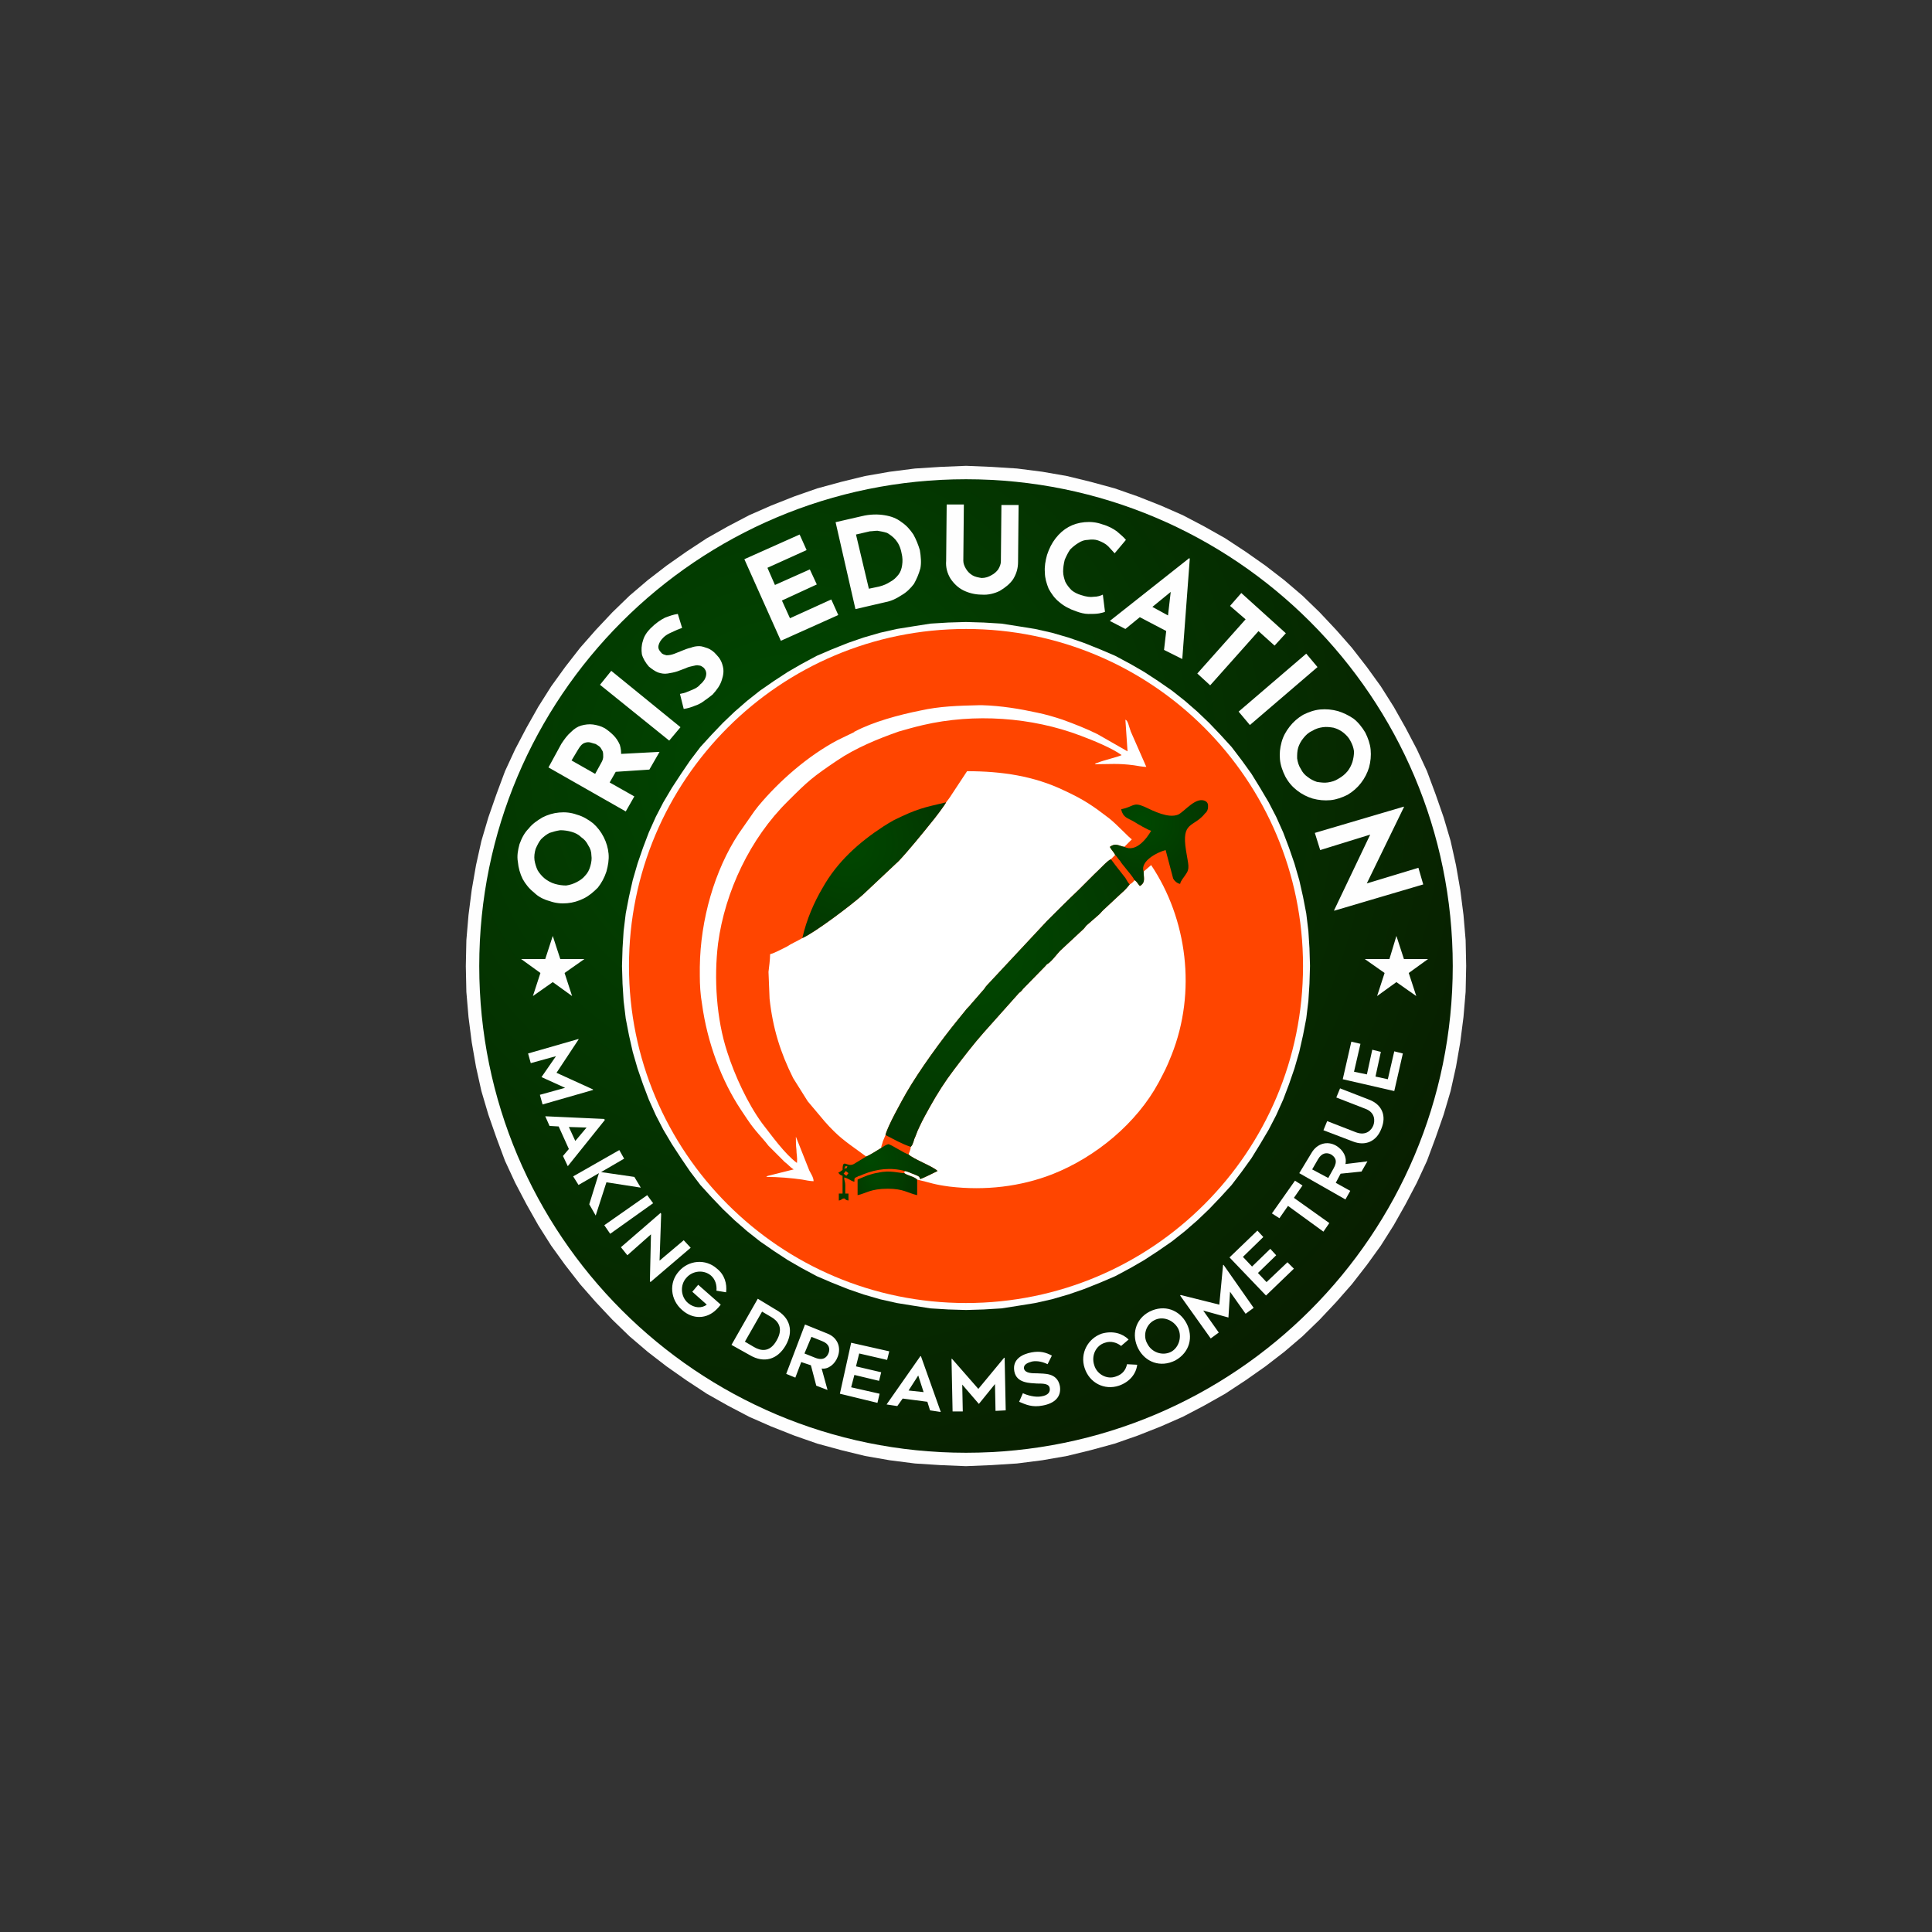
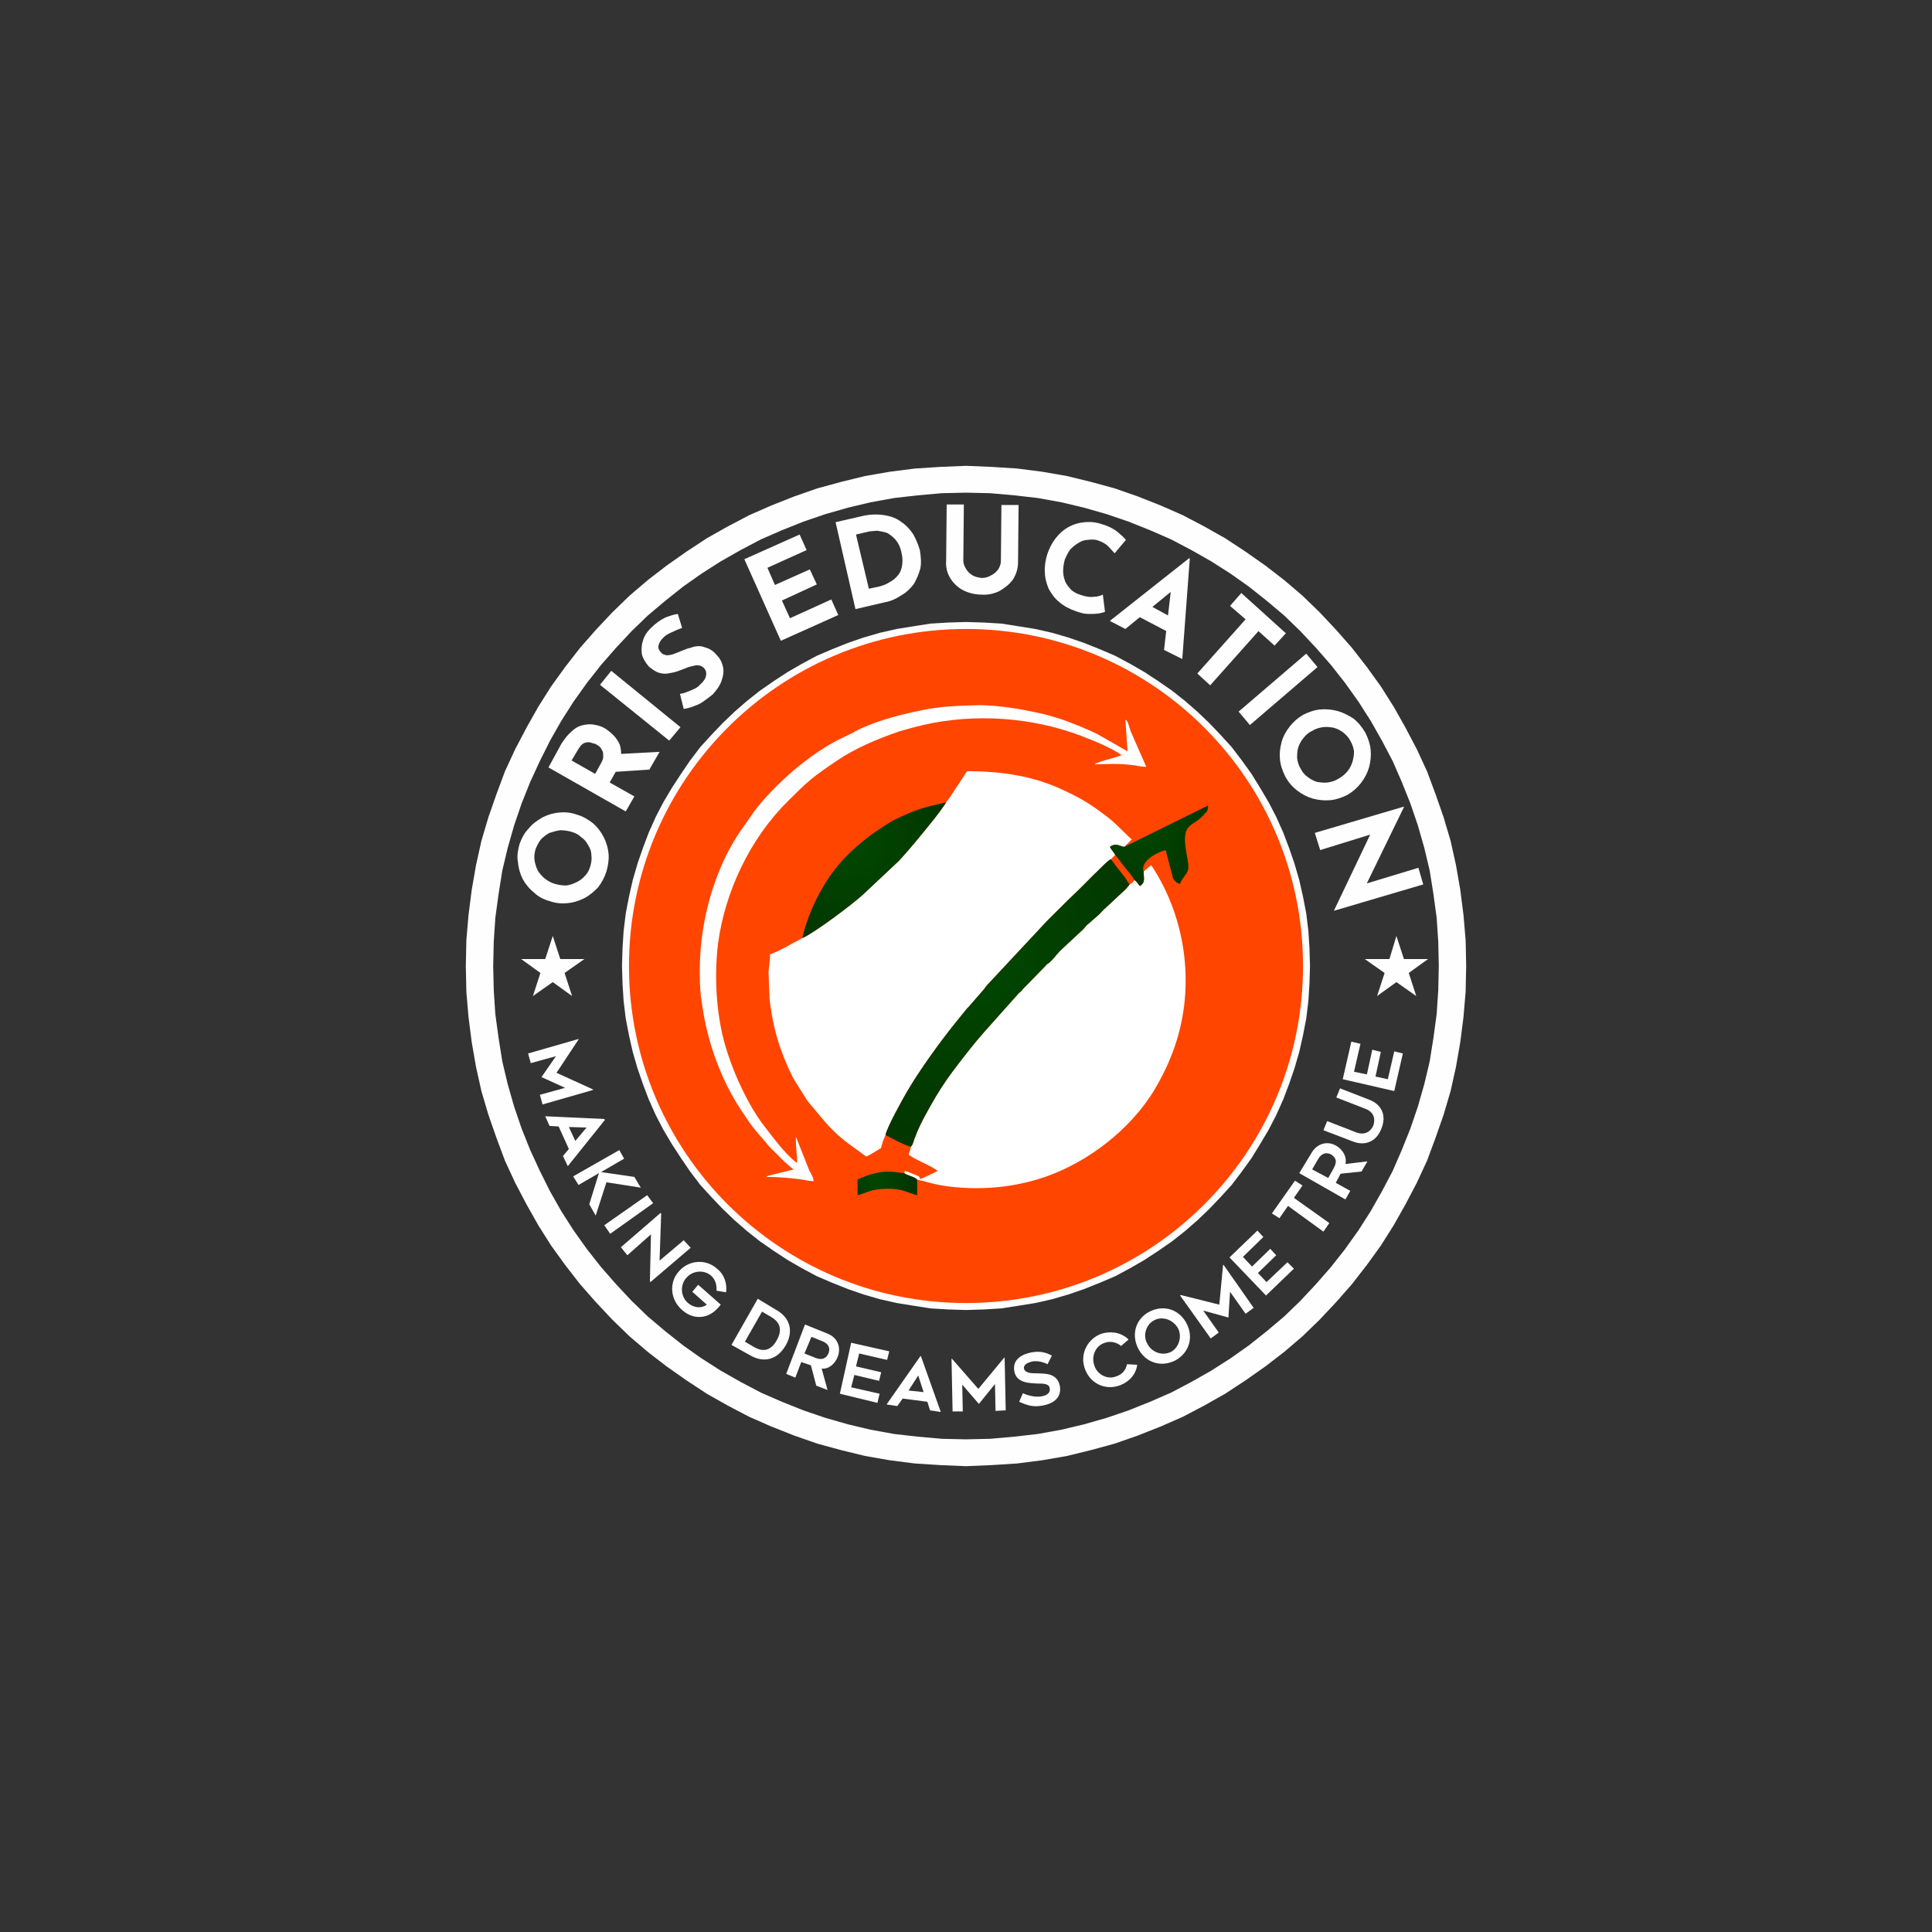
<svg xmlns="http://www.w3.org/2000/svg" xmlns:xlink="http://www.w3.org/1999/xlink" xml:space="preserve" width="3.6in" height="3.6in" version="1.1" style="shape-rendering:geometricPrecision; text-rendering:geometricPrecision; image-rendering:optimizeQuality; fill-rule:evenodd; clip-rule:evenodd" viewBox="0 0 3600 3600">
  <rect x="0" y="0" width="3600" height="3600" fill="#333333" stroke="none" />
  <defs>
    <style type="text/css">
   
    .fil3 {fill:#FEFEFE}
    .fil2 {fill:orangered}
    .fil4 {fill:white}
    .fil10 {fill:#FEFEFE;fill-rule:nonzero}
    .fil11 {fill:#FEFEFE;fill-rule:nonzero}
    .fil0 {fill:#FEFEFE;fill-rule:nonzero}
    .fil9 {fill:url(#id0)}
    .fil7 {fill:url(#id1)}
    .fil6 {fill:url(#id2)}
    .fil8 {fill:url(#id3)}
    .fil5 {fill:url(#id4)}
    .fil1 {fill:url(#id5)}
   
  </style>
    <radialGradient id="id0" gradientUnits="userSpaceOnUse" gradientTransform="matrix(1.417 0.439 -0.439 1.417 283 -1632)" cx="1633.57" cy="2194.44" r="126.665" fx="1633.57" fy="2194.44">
      <stop offset="0" style="stop-opacity:1; stop-color:#004800" />
      <stop offset="1" style="stop-opacity:1; stop-color:#0A1300" />
    </radialGradient>
    <radialGradient id="id1" gradientUnits="userSpaceOnUse" gradientTransform="matrix(1.798 0.557 -0.557 1.798 -843 -2409)" xlink:href="#id0" cx="2126.9" cy="1532.7" r="208.878" fx="2126.9" fy="1532.7">
  </radialGradient>
    <radialGradient id="id2" gradientUnits="userSpaceOnUse" gradientTransform="matrix(1.733 0.537 -0.537 1.733 -370 -2256)" xlink:href="#id0" cx="1795.96" cy="1761.96" r="612.717" fx="1795.96" fy="1761.96">
  </radialGradient>
    <radialGradient id="id3" gradientUnits="userSpaceOnUse" gradientTransform="matrix(1.504 0.466 -0.466 1.504 191 -1847)" xlink:href="#id0" cx="1620.91" cy="2163.8" r="211.622" fx="1620.91" fy="2163.8">
  </radialGradient>
    <radialGradient id="id4" gradientUnits="userSpaceOnUse" gradientTransform="matrix(1.808 0.561 -0.561 1.808 -396 -2155)" xlink:href="#id0" cx="1580.46" cy="1571.03" r="306.654" fx="1580.46" fy="1571.03">
  </radialGradient>
    <radialGradient id="id5" gradientUnits="userSpaceOnUse" gradientTransform="matrix(1.864 0.578 -0.578 1.864 -443 -2094)" xlink:href="#id0" cx="1473.6" cy="1437.33" r="906.673" fx="1473.6" fy="1437.33">
  </radialGradient>
  </defs>
  <g id="Layer_x0020_1">
    <g id="_392186464">
      <g>
        <path class="fil0" d="M2732 1800l-51 0 0 0 -1 -45 -3 -45 -6 -44 -7 -44 -10 -42 -12 -42 -14 -41 -16 -40 -17 -39 -20 -38 -21 -37 -23 -36 -25 -35 -26 -33 -28 -32 -29 -31 -30 -29 -32 -27 -34 -27 -34 -24 -36 -23 -37 -21 -38 -20 -39 -17 -40 -16 -41 -14 -42 -12 -42 -10 -44 -8 -44 -5 -45 -4 -45 -1 0 -50 48 2 47 3 47 6 46 8 45 11 44 12 43 15 43 17 41 18 40 21 39 22 38 25 37 26 35 27 34 29 32 31 31 33 29 33 28 36 26 36 24 38 22 39 21 40 19 41 16 43 15 43 13 44 10 45 8 46 6 47 4 47 1 48 0 0zm-932 932l0 -50 0 0 45 -1 45 -4 44 -5 44 -8 42 -10 42 -12 41 -14 40 -16 39 -17 38 -20 37 -21 36 -23 34 -24 34 -27 32 -27 30 -29 29 -31 28 -32 26 -33 25 -35 23 -36 21 -37 20 -38 17 -39 16 -40 14 -41 12 -42 10 -42 7 -44 6 -44 3 -45 1 -45 51 0 -1 48 -4 47 -6 47 -8 46 -10 45 -13 44 -15 43 -16 43 -19 41 -21 40 -22 39 -24 38 -26 36 -28 36 -29 33 -31 33 -32 31 -34 29 -35 27 -37 26 -38 25 -39 22 -40 21 -41 18 -43 17 -43 15 -44 12 -45 11 -46 8 -47 6 -47 3 -48 2 0 0zm-932 -932l51 0 0 0 1 45 3 45 6 44 7 44 10 42 12 42 14 41 16 40 18 39 19 38 21 37 23 36 25 35 26 33 28 32 29 31 30 29 32 27 34 27 34 24 36 23 37 21 38 20 39 17 40 16 41 14 42 12 42 10 44 8 44 5 45 4 45 1 0 50 -48 -2 -47 -3 -47 -6 -46 -8 -45 -11 -44 -12 -43 -15 -43 -17 -41 -18 -40 -21 -39 -22 -38 -25 -37 -26 -35 -27 -34 -29 -32 -31 -31 -33 -29 -33 -28 -36 -26 -36 -24 -38 -22 -39 -21 -40 -19 -41 -16 -43 -15 -43 -13 -44 -10 -45 -8 -46 -6 -47 -4 -47 -1 -48 0 0zm932 -932l0 50 0 0 -45 1 -45 4 -44 5 -44 8 -42 10 -42 12 -41 14 -40 16 -39 17 -38 20 -37 21 -36 23 -34 24 -34 27 -32 27 -30 29 -29 31 -28 32 -26 33 -25 35 -23 36 -21 37 -19 38 -18 39 -16 40 -14 41 -12 42 -10 42 -7 44 -6 44 -3 45 -1 45 -51 0 1 -48 4 -47 6 -47 8 -46 10 -45 13 -44 15 -43 16 -43 19 -41 21 -40 22 -39 24 -38 26 -36 28 -36 29 -33 31 -33 32 -31 34 -29 35 -27 37 -26 38 -25 39 -22 40 -21 41 -18 43 -17 43 -15 44 -12 45 -11 46 -8 47 -6 47 -3 48 -2 0 0z" />
-         <path id="1" class="fil1" d="M1800 893c501,0 907,406 907,907 0,501 -406,907 -907,907 -501,0 -907,-406 -907,-907 0,-501 406,-907 907,-907z" />
      </g>
      <g>
        <path class="fil0" d="M1159 1800l25 0 0 0 1 32 2 31 4 31 6 30 7 30 8 29 10 29 11 28 12 27 14 27 14 25 16 25 18 25 18 23 19 22 21 22 21 20 22 19 24 19 24 17 25 16 26 15 26 13 27 12 28 11 29 10 29 8 30 7 30 6 31 4 31 2 32 1 0 25 -33 -1 -33 -2 -32 -5 -31 -5 -31 -7 -31 -9 -29 -10 -30 -12 -28 -12 -28 -15 -26 -15 -26 -17 -26 -18 -24 -19 -23 -20 -22 -21 -21 -22 -21 -23 -19 -25 -17 -25 -17 -26 -16 -27 -14 -27 -13 -29 -11 -29 -10 -29 -9 -31 -7 -31 -6 -31 -4 -33 -2 -32 -1 -33 0 0zm641 -641l0 25 0 0 -32 1 -31 2 -31 4 -30 6 -30 7 -29 8 -29 10 -28 11 -27 12 -26 13 -26 15 -25 16 -24 17 -24 19 -22 19 -21 20 -21 22 -19 22 -18 23 -18 25 -16 25 -14 25 -14 27 -12 27 -11 28 -10 29 -8 29 -7 30 -6 30 -4 31 -2 31 -1 32 -25 0 1 -33 2 -32 4 -33 6 -31 7 -31 9 -31 10 -29 11 -29 13 -29 14 -27 16 -27 17 -26 17 -25 19 -25 21 -23 21 -22 22 -21 23 -20 24 -19 26 -18 26 -17 26 -15 28 -15 28 -12 30 -12 29 -10 31 -9 31 -7 31 -5 32 -5 33 -2 33 -1 0 0zm641 641l-25 0 0 0 -1 -32 -2 -31 -4 -31 -6 -30 -7 -30 -8 -29 -10 -29 -11 -28 -12 -27 -14 -27 -14 -25 -16 -25 -18 -25 -18 -23 -19 -22 -21 -22 -21 -20 -22 -19 -24 -19 -24 -17 -25 -16 -26 -15 -26 -13 -27 -12 -28 -11 -29 -10 -29 -8 -30 -7 -30 -6 -31 -4 -31 -2 -32 -1 0 -25 33 1 33 2 32 5 31 5 31 7 31 9 29 10 30 12 28 12 28 15 26 15 26 17 26 18 24 19 23 20 22 21 21 22 21 23 19 25 18 25 16 26 16 27 14 27 13 29 11 29 10 29 9 31 7 31 6 31 4 33 2 32 1 33 0 0zm-641 641l0 -25 0 0 32 -1 31 -2 31 -4 30 -6 30 -7 29 -8 29 -10 28 -11 27 -12 26 -13 26 -15 25 -16 24 -17 24 -19 22 -19 21 -20 21 -22 19 -22 18 -23 18 -25 16 -25 14 -25 14 -27 12 -27 11 -28 10 -29 8 -29 7 -30 6 -30 4 -31 2 -31 1 -32 25 0 -1 33 -2 32 -4 33 -6 31 -7 31 -9 31 -10 29 -11 29 -13 29 -14 27 -16 27 -16 26 -18 25 -19 25 -21 23 -21 22 -22 21 -23 20 -24 19 -26 18 -26 17 -26 15 -28 15 -28 12 -30 12 -29 10 -31 9 -31 7 -31 5 -32 5 -33 2 -33 1 0 0z" />
        <path id="1" class="fil2" d="M1800 2428c-347,0 -628,-281 -628,-628 0,-347 281,-628 628,-628 347,0 628,281 628,628 0,347 -281,628 -628,628z" />
      </g>
      <polygon class="fil3" points="1030,1744 1044,1787 1089,1787 1052,1813 1066,1856 1030,1830 993,1856 1007,1813 971,1787 1016,1787 " />
      <path class="fil4" d="M2131 1624c0,13 4,20 -7,27 -4,-4 -5,-8 -10,-11 -2,3 -5,6 -9,8 -3,4 -10,12 -14,15l-29 27c-11,10 -7,7 -14,14l-23 20c-3,3 -3,4 -6,7l-44 41c-9,10 -13,16 -20,22 -4,3 -4,2 -7,6l-42 43c-2,3 -4,5 -7,7l-66 74c-17,19 -41,50 -56,70 -16,21 -30,43 -44,68 -6,11 -13,23 -19,36 -3,6 -6,13 -8,19 -2,4 -3,7 -4,11 -2,5 -2,6 -5,9 0,5 -3,11 -4,14 7,8 47,23 54,31 -10,5 -22,11 -32,15 -3,-4 1,-4 -12,-9 -6,-2 -11,-5 -17,-6l-1 4c7,5 18,6 24,12 26,6 30,9 60,13 67,8 133,0 192,-23 81,-32 157,-95 198,-171 12,-23 14,-26 24,-51 47,-118 29,-254 -38,-354l-14 12zm-368 -129c-3,6 -22,31 -28,38 -16,20 -43,53 -60,71l-67 63c-21,19 -90,71 -113,81 -10,6 -20,10 -29,16 -8,4 -23,12 -31,14 0,9 -2,25 -3,33l2 50c6,55 20,100 44,148l27 43 32 38c6,7 11,12 17,18 18,18 40,32 60,47 8,-3 21,-12 28,-16 0,-4 2,-7 3,-12l5 -12c3,-15 31,-65 39,-79 25,-43 65,-98 96,-136l13 -16c3,-4 4,-5 7,-8 4,-4 4,-5 7,-8l20 -23c3,-3 4,-6 7,-9l112 -120c20,-20 39,-39 59,-58l29 -29c11,-10 24,-25 31,-28l8 -8c-3,-6 -7,-9 -10,-15 11,-8 16,-2 27,0l14 -14c-6,-4 -27,-27 -42,-39 -30,-23 -47,-35 -84,-52 -56,-27 -116,-36 -181,-36l-29 44c-3,5 -7,10 -10,14z" />
      <path class="fil5" d="M1495 1748c23,-10 92,-62 113,-81l67 -63c17,-18 44,-51 60,-71 6,-7 25,-32 28,-38 -43,10 -54,12 -97,33 -7,4 -14,8 -20,12 -46,30 -86,66 -113,114 -16,27 -30,59 -38,94z" />
      <path class="fil6" d="M1650 2115c16,8 29,16 47,22 3,-3 3,-4 5,-9 1,-4 2,-7 4,-11 2,-6 5,-13 8,-19 6,-13 13,-25 19,-36 14,-25 28,-47 44,-68 15,-20 39,-51 56,-70l66 -74c3,-2 5,-4 7,-7l42 -43c3,-4 3,-3 7,-6 7,-6 11,-12 20,-22l44 -41c3,-3 3,-4 6,-7l23 -20c7,-7 3,-4 14,-14l29 -27c4,-3 11,-11 14,-15 -3,-3 -5,-7 -8,-12l-18 -23c-2,-3 -7,-9 -9,-12 -7,3 -20,18 -31,28l-29 29c-20,19 -39,38 -59,58l-112 120c-3,3 -4,6 -7,9l-20 23c-3,3 -3,4 -7,8 -3,3 -4,4 -7,8l-13 16c-31,38 -71,93 -96,136 -8,14 -36,64 -39,79z" />
-       <path class="fil7" d="M2095 1578c-11,-2 -16,-8 -27,0 3,6 7,9 10,15 3,3 6,8 9,11 3,5 5,7 9,12 6,8 13,15 18,24 5,3 6,7 10,11 11,-7 7,-14 7,-27 -7,-19 25,-36 41,-40l14 53c2,4 7,9 13,10 1,-6 7,-12 10,-17 9,-12 5,-19 1,-45 -9,-56 14,-42 36,-70 3,-2 5,-7 5,-11l0 -3c0,-3 -1,-5 -3,-7 -18,-13 -41,19 -53,24 -18,7 -44,-6 -63,-15 -21,-9 -19,0 -43,5 4,16 12,16 24,23 6,4 27,16 32,17 -8,14 -28,41 -50,30z" />
-       <path class="fil8" d="M1572 2187l4 -5 5 4 -4 5 -5 -4zm1 -9c4,-7 -1,-4 6,-5 -2,6 0,2 -6,5zm69 -39c-7,4 -20,13 -28,16l-23 14c-13,7 -21,-12 -21,11 -3,2 -5,4 -8,5 3,4 3,4 8,6l0 33 -7 0 0 13c6,-1 4,-3 10,-4 5,3 2,3 8,4l0 -13 -6 0c0,-5 0,-11 0,-16 0,-6 -2,-8 -2,-14 9,2 11,6 19,8 0,-7 0,-7 5,-9 2,-1 3,-2 5,-2 3,-1 4,-2 7,-3 25,-10 51,-13 77,-6 6,1 11,4 17,6 13,5 9,5 12,9 10,-4 22,-10 32,-15 -7,-8 -47,-23 -54,-31 -7,-1 -33,-19 -38,-19 -4,1 -10,5 -13,7z" />
+       <path class="fil7" d="M2095 1578c-11,-2 -16,-8 -27,0 3,6 7,9 10,15 3,3 6,8 9,11 3,5 5,7 9,12 6,8 13,15 18,24 5,3 6,7 10,11 11,-7 7,-14 7,-27 -7,-19 25,-36 41,-40l14 53c2,4 7,9 13,10 1,-6 7,-12 10,-17 9,-12 5,-19 1,-45 -9,-56 14,-42 36,-70 3,-2 5,-7 5,-11l0 -3z" />
      <path class="fil9" d="M1709 2198c-6,-6 -17,-7 -24,-12 -9,0 -27,-6 -48,-1 -7,1 -14,3 -20,5 -7,3 -13,5 -19,8l0 29c15,-3 24,-12 56,-12 30,0 37,8 55,12l0 -29z" />
      <path class="fil4" d="M1479 2179l-48 12c-4,2 -1,0 -3,2 22,0 46,2 67,5 5,1 15,3 21,3 0,-7 -5,-14 -8,-20l-25 -63c0,7 0,17 1,24 0,9 2,13 1,25 -23,-17 -47,-51 -65,-74 -27,-37 -51,-89 -65,-133 -20,-61 -25,-137 -17,-202 13,-97 60,-196 130,-265 38,-38 46,-45 92,-76 34,-23 75,-40 115,-54 14,-4 28,-8 45,-12 95,-22 202,-15 294,20 24,9 58,23 76,36 -5,3 -35,10 -44,14 -4,1 -4,1 -6,3 28,0 43,-2 73,2 6,1 17,3 23,3l-29 -66c-4,-11 -5,-20 -10,-22l4 59 -56 -32c-20,-10 -43,-19 -65,-27 -15,-5 -32,-10 -47,-13 -32,-7 -67,-13 -104,-14l-3 0c-42,1 -75,2 -111,10 -40,8 -88,21 -122,39 -1,0 -1,0 -1,1l-31 15c-55,29 -109,76 -148,123 -2,3 -5,6 -7,9l-30 43c-44,67 -71,159 -72,248l0 16c0,17 1,35 4,52 10,74 37,144 72,197 4,6 8,12 12,18 16,24 27,33 40,50l30 30c7,5 10,10 17,14z" />
      <polygon class="fil3" points="2602,1744 2616,1787 2661,1787 2625,1813 2639,1856 2602,1830 2566,1856 2580,1813 2543,1787 2589,1787 " />
      <path class="fil10" d="M1024 1679c-11,-3 -21,-8 -29,-16 -9,-7 -16,-16 -21,-25 -5,-10 -8,-21 -9,-32 -2,-11 0,-22 3,-33 4,-11 9,-21 17,-29 7,-9 16,-15 26,-21 10,-5 20,-8 31,-9 11,-1 22,0 33,4 11,3 21,9 30,16 8,7 15,16 20,26 5,10 8,20 9,31 1,11 -1,22 -4,33 -4,12 -9,21 -16,30 -8,8 -16,15 -26,20 -10,5 -20,8 -31,9 -11,1 -22,0 -33,-4zm10 -32c7,2 14,3 21,3 7,-1 13,-3 19,-6 6,-3 12,-7 16,-12 5,-5 8,-11 10,-18 2,-7 3,-14 2,-20 0,-7 -2,-13 -6,-19 -3,-6 -7,-11 -13,-15 -5,-5 -11,-8 -18,-10 -7,-2 -14,-3 -21,-3 -7,1 -14,3 -20,5 -6,3 -11,7 -16,12 -4,5 -7,11 -10,18 -2,7 -3,14 -2,21 1,6 3,13 6,19 3,5 8,11 13,15 5,4 12,8 19,10zm12 -261c6,-9 11,-16 18,-22 6,-6 12,-10 19,-12 7,-2 15,-3 22,-2 7,1 15,3 22,7 6,4 11,8 16,13 5,5 9,11 12,18 2,7 3,14 2,22 -1,8 -4,17 -9,27l-12 21 46 26 -16 28 -144 -82 24 -44zm74 36c3,-5 4,-9 4,-12 0,-4 0,-7 -1,-10 -2,-3 -3,-6 -5,-8 -2,-2 -4,-3 -7,-5 -1,-1 -3,-1 -6,-2 -3,-1 -6,-2 -9,-2 -3,0 -7,1 -10,3 -3,2 -6,6 -9,11l-12 20 44 25 11 -20zm33 -17l76 -4 -19 33 -75 5 18 -34zm-35 -129l21 -26 129 105 -21 25 -129 -104zm153 -106c-6,2 -13,5 -19,8 -7,3 -12,6 -16,10 -5,5 -8,10 -9,15 -1,5 1,9 5,13 2,3 6,4 10,5 5,0 10,-1 15,-3 5,-2 10,-4 15,-6 5,-2 10,-4 15,-5 5,-2 10,-3 16,-3 5,0 10,2 16,4 5,2 11,6 16,12 6,6 10,13 12,22 2,8 1,16 -2,25 -3,10 -9,18 -17,27 -5,4 -10,8 -16,12 -5,4 -11,7 -17,9 -7,3 -14,5 -21,6l-7 -28c5,-1 10,-2 14,-4 5,-2 10,-4 14,-6 4,-2 8,-5 10,-8 3,-2 6,-6 8,-9 2,-4 3,-7 3,-11 0,-4 -2,-8 -5,-11 -3,-2 -5,-4 -9,-4 -3,-1 -7,0 -11,1 -5,1 -9,2 -13,4 -5,2 -11,4 -16,6 -6,2 -12,3 -18,4 -6,1 -12,0 -18,-2 -5,-2 -11,-6 -17,-11 -6,-7 -11,-15 -13,-23 -1,-8 -1,-16 2,-25 2,-8 7,-16 14,-23 10,-10 19,-16 27,-20 8,-3 16,-6 24,-7l8 26zm116 -128l103 -46 13 29 -73 33 14 32 65 -29 13 28 -65 30 15 33 77 -35 13 29 -107 48 -68 -152zm207 93l-37 -162 48 -11c16,-4 31,-4 43,-2 13,2 23,6 32,13 9,6 16,14 22,23 5,9 9,19 12,29 2,12 3,24 1,34 -3,11 -7,20 -12,29 -6,8 -14,16 -23,21 -9,6 -19,11 -30,13l-56 13zm25 -38l19 -4c8,-2 15,-5 21,-9 6,-3 11,-8 15,-13 4,-5 6,-11 7,-18 1,-7 1,-14 -1,-22 -2,-11 -6,-19 -11,-25 -5,-6 -11,-10 -16,-13 -6,-2 -12,-3 -18,-4 -5,0 -10,1 -14,1l-26 6 24 101zm176 -52c0,5 2,10 5,15 3,5 7,9 12,12 5,3 11,4 17,5 7,0 13,-2 18,-5 6,-3 10,-7 13,-11 3,-5 5,-10 5,-15l1 -105 32 0 -1 106c0,12 -3,22 -9,32 -6,9 -15,16 -25,22 -10,5 -22,8 -34,7l0 0c-12,0 -24,-3 -34,-8 -10,-5 -18,-13 -24,-22 -6,-10 -9,-21 -8,-33l1 -105 32 0 -1 105zm264 95c-2,1 -6,2 -11,3 -6,1 -12,1 -20,1 -7,0 -15,-2 -23,-5 -12,-4 -23,-10 -31,-17 -9,-7 -15,-16 -20,-25 -4,-10 -7,-20 -7,-30 -1,-11 1,-22 4,-33 4,-12 9,-22 16,-31 7,-9 15,-16 24,-21 9,-5 19,-8 30,-9 11,-1 22,0 33,4 11,3 20,8 27,13 7,6 13,11 17,16l-21 25c-3,-3 -7,-8 -12,-13 -5,-5 -11,-8 -19,-11 -6,-2 -12,-2 -19,-1 -6,0 -12,2 -18,6 -5,3 -10,7 -15,12 -4,6 -7,12 -10,19 -2,8 -3,15 -3,22 0,7 2,13 4,19 3,6 7,11 12,16 5,4 11,7 18,9 9,3 17,4 23,3 7,0 13,-2 17,-4l4 32zm9 17l148 -117 1 1 -14 187 -34 -17 15 -130 28 -3 -115 94 -29 -15zm74 -29l44 24 -3 29 -63 -33 22 -20zm171 -23l83 75 -21 23 -30 -27 -90 101 -24 -22 90 -101 -29 -25 21 -24zm121 113l21 25 -126 108 -21 -25 126 -108zm-6 114c10,-5 21,-9 32,-10 11,-1 22,0 33,3 10,3 20,8 29,14 9,7 16,16 22,26 5,10 9,21 10,32 1,11 0,22 -3,33 -3,10 -8,20 -15,29 -7,9 -15,16 -25,22 -10,5 -21,9 -32,10 -11,1 -22,0 -33,-3 -10,-3 -20,-8 -29,-15 -9,-7 -16,-15 -22,-26 -5,-10 -9,-21 -10,-32 -1,-11 0,-21 3,-32 3,-11 8,-20 15,-29 7,-9 15,-16 25,-22zm17 30c-7,3 -12,8 -16,13 -5,6 -8,12 -10,18 -2,7 -2,13 -2,20 1,7 3,14 7,20 3,6 7,11 13,15 5,4 11,7 17,9 7,1 14,2 20,1 7,-1 14,-3 20,-7 7,-4 12,-8 17,-14 4,-5 7,-11 9,-17 2,-7 3,-13 3,-20 -1,-7 -3,-13 -7,-20 -3,-6 -8,-11 -13,-15 -5,-4 -11,-7 -18,-9 -6,-1 -13,-2 -20,-1 -7,1 -14,3 -20,7zm41 334l73 -153 -2 11 -97 30 -10 -32 166 -49 0 1 -73 150 1 -7 99 -30 9 31 -166 49 0 -1z" />
      <path class="fil11" d="M1105 2030l-68 -31 41 -62 0 -1 -94 27 5 18 47 -13 -27 39 44 20 -47 13 5 18 94 -27 0 -1zm-81 68l17 1 19 42 -11 13 9 19 69 -86 -1 -2 -110 -5 8 18zm69 3l-21 25 -12 -26 33 1zm17 164l20 -62 64 10 -12 -20 -62 -9 43 -25 -9 -16 -86 49 10 16 38 -22 -18 58 12 21zm107 -23l-11 -15 -80 56 11 16 80 -57zm-5 147l75 -64 -13 -14 -45 38 3 -87 -1 -2 -74 64 12 15 44 -39 -2 87 1 2zm89 5l-11 13 27 24c-9,7 -23,7 -35,-3 -14,-12 -15,-34 -3,-47 11,-13 32,-16 46,-4 8,7 11,18 10,28l18 3c2,-16 -3,-33 -17,-44 -21,-19 -53,-16 -71,5 -19,21 -16,53 6,72 20,18 46,17 64,-1 3,-3 5,-5 8,-9l-42 -37zm96 131c27,16 52,8 67,-18 15,-26 9,-52 -19,-67l-33 -20 -49 86 34 19zm23 -81l17 10c12,7 24,20 10,44 -13,23 -30,19 -42,12l-17 -10 32 -56zm91 100l10 38 21 8 -11 -40c12,2 25,-8 30,-22 7,-18 -1,-36 -19,-43l-42 -17 -35 92 17 7 11 -29 18 6zm1 -53l20 8c13,5 15,14 12,22 -3,8 -10,15 -25,9l-20 -8 13 -31zm141 43l4 -16 -71 -16 -21 95 70 17 4 -17 -53 -12 6 -23 46 11 4 -16 -47 -11 6 -24 52 12zm19 86l10 -14 46 6 5 16 20 3 -37 -104 -1 0 -63 90 20 3zm39 -57l10 31 -28 -3 18 -28zm160 -33l-48 58 -49 -56 -1 0 2 98 19 0 -1 -50 31 36 30 -37 1 50 19 -1 -2 -98 -1 0zm28 82c12,5 24,11 44,7 22,-4 35,-16 32,-36 -5,-26 -30,-23 -42,-24 -10,0 -23,0 -25,-9 -1,-8 8,-11 15,-13 10,-2 21,1 29,5l8 -16c-11,-6 -22,-9 -38,-6 -16,3 -36,12 -32,35 4,23 30,22 42,23 12,0 23,0 24,9 1,6 -2,13 -16,15 -11,2 -26,-2 -34,-6l-7 16zm190 -104l14 -12c-11,-11 -29,-17 -50,-11 -26,9 -41,37 -32,64 9,28 37,42 64,33 20,-7 32,-22 34,-39l-19 -1c-2,10 -8,19 -21,23 -16,6 -35,-4 -40,-21 -6,-18 3,-37 20,-42 11,-4 23,0 30,6zm101 27c27,-15 34,-44 21,-69 -13,-25 -41,-36 -69,-22 -27,14 -34,44 -21,69 13,25 41,36 69,22zm-39 -75c15,-8 35,-1 44,15 8,15 2,36 -13,44 -16,8 -36,1 -44,-15 -9,-15 -3,-36 13,-44zm128 -103l-7 74 -72 -18 -1 1 57 80 15 -11 -29 -41 47 13 3 -48 29 41 15 -11 -56 -80 -1 0zm75 -52l-11 -12 -52 50 68 71 52 -50 -12 -12 -39 37 -16 -17 34 -33 -11 -12 -34 33 -17 -18 38 -37zm59 -105l-43 61 14 9 16 -23 66 48 11 -16 -66 -47 16 -23 -14 -9zm85 -13l39 -4 11 -19 -41 5c3,-13 -4,-26 -17,-34 -17,-10 -36,-4 -46,13l-23 38 86 49 9 -16 -27 -15 9 -17zm-53 -8l11 -19c7,-12 16,-13 24,-9 8,5 13,12 5,26l-10 18 -30 -16zm129 -76c10,-24 1,-45 -23,-54l-54 -21 -7 17 54 21c19,7 18,23 15,31 -3,8 -13,20 -32,13l-54 -21 -7 17 55 21c23,9 44,0 53,-24zm-39 -158l-17 -4 -16 70 96 22 16 -70 -16 -4 -12 52 -23 -5 10 -46 -16 -4 -10 46 -24 -5 12 -52z" />
    </g>
  </g>
</svg>